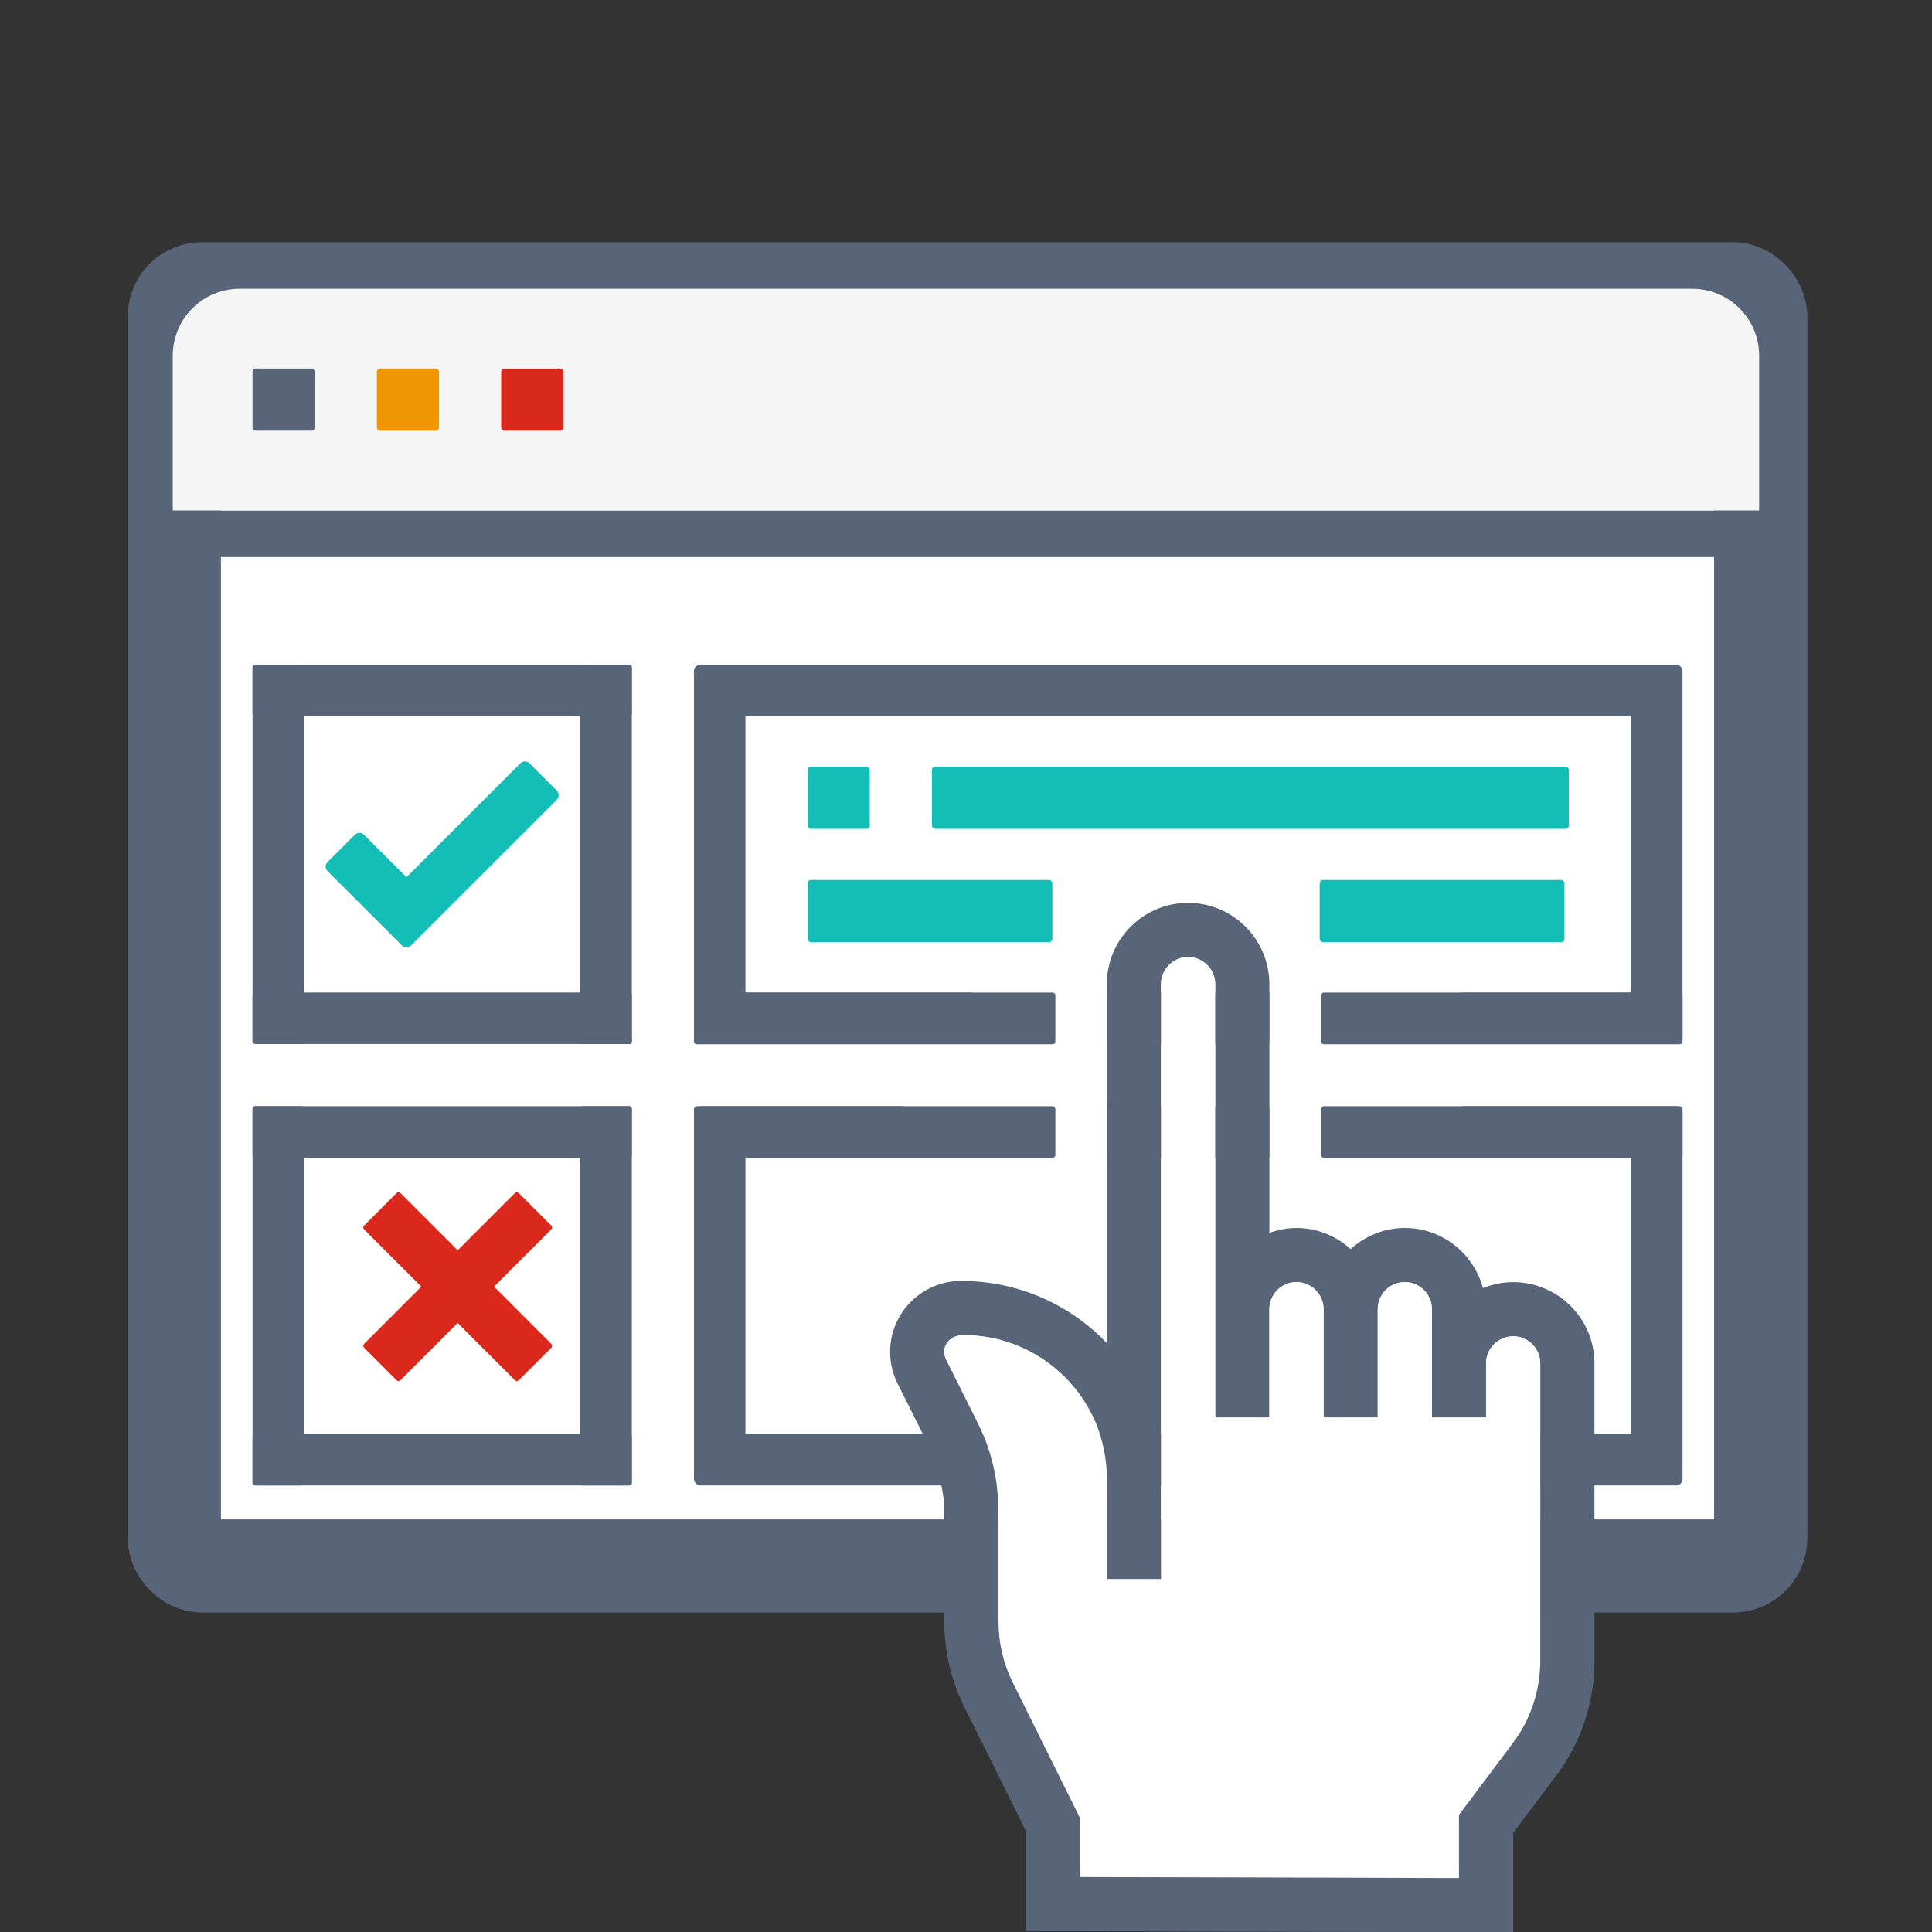
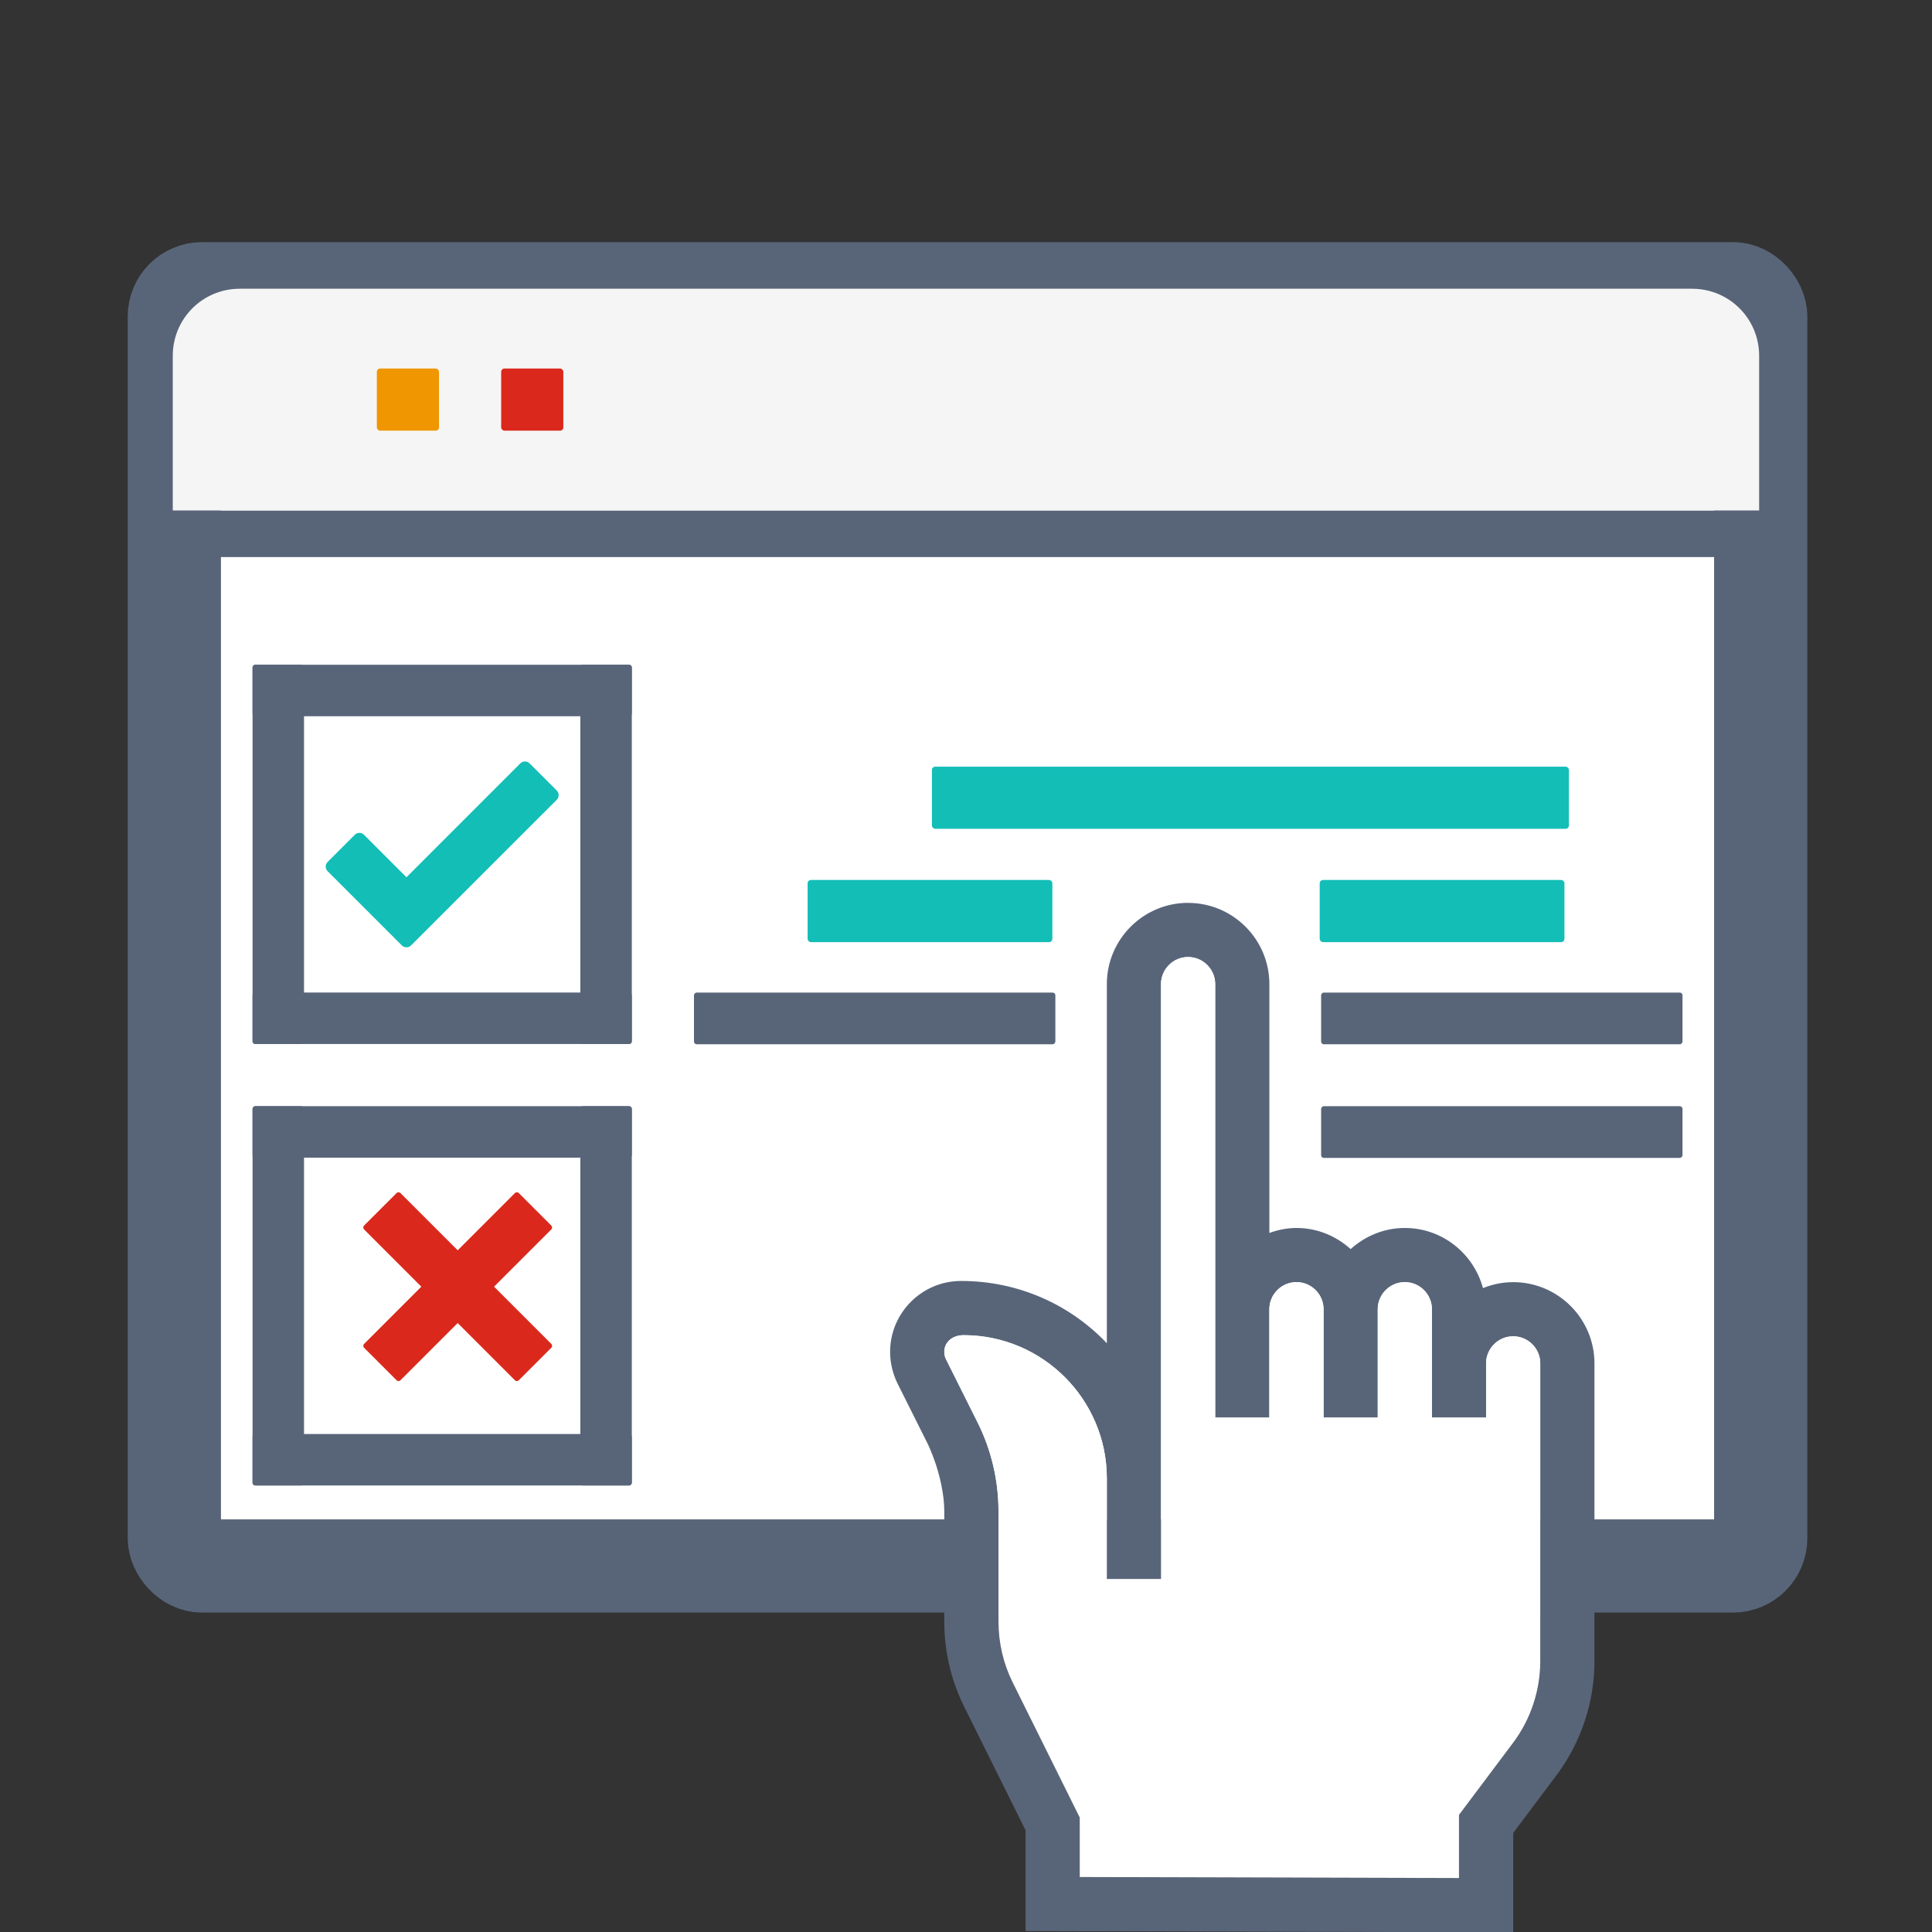
<svg xmlns="http://www.w3.org/2000/svg" xmlns:ns1="http://sodipodi.sourceforge.net/DTD/sodipodi-0.dtd" xmlns:ns2="http://www.inkscape.org/namespaces/inkscape" width="300" height="300" viewBox="0 0 300 300" fill="none" id="svg52" ns1:docname="RUDDER-new-icon-web-config-management-2.svg" ns2:version="1.0 (4035a4fb49, 2020-05-01)" ns2:export-filename="C:\Users\rapht\Desktop\Rudder 2000\Charte Graphique\Iconographie 2021\RUDDER-OLD-icon-3.png" ns2:export-xdpi="96" ns2:export-ydpi="96">
  <rect x="0" y="0" width="300" height="300" fill="#333333" stroke="none" />
  <defs id="defs56">
    <clipPath id="clip0">
-       <rect y="0" x="0" width="36" height="36" fill="#ffffff" id="rect10" />
-     </clipPath>
+       </clipPath>
    <clipPath id="clip0-9">
      <rect id="rect10-2" fill="#ffffff" height="36" width="36" x="0" y="0" />
    </clipPath>
    <clipPath id="clip0-4">
      <rect y="0" x="0" width="31" height="31" fill="#ffffff" id="rect8" />
    </clipPath>
    <clipPath id="clip0-6">
      <rect y="0" x="0" width="36" height="36" fill="#ffffff" id="rect14" />
    </clipPath>
  </defs>
  <g id="g2859-7-7" transform="matrix(2.413,0,0,2.413,-1622.557,-109.404)">
    <g transform="translate(688.722,224.86)" id="g2491-5-1">
      <rect ry="1.788" y="-160.94" x="-5.081" height="82.192" width="102.086" id="rect854-2-0-4-6" style="opacity:0.999;fill:#ffffff;stroke:#586579;stroke-width:6;stroke-linecap:round;stroke-linejoin:bevel;stroke-miterlimit:4;stroke-dasharray:none;stroke-opacity:1;paint-order:stroke fill markers" rx="1.788" />
      <rect ry="0" y="-146.672" x="-7.091" height="3" width="105.904" id="rect907-1-5-1-2" style="opacity:0.999;fill:#586579;fill-opacity:1;stroke:none;stroke-width:4;stroke-linecap:round;stroke-linejoin:bevel;stroke-miterlimit:4;stroke-dasharray:none;stroke-opacity:1;paint-order:stroke fill markers" />
      <path id="rect854-4-0-2-9-8" d="m -0.869,-160.94 c -2.39,0 -4.312,1.925 -4.312,4.314 v 9.953 H 96.904 v -9.953 c 0,-2.39 -1.925,-4.314 -4.314,-4.314 z" style="opacity:0.999;fill:#f5f5f5;fill-opacity:1;stroke:none;stroke-width:4;stroke-linecap:round;stroke-linejoin:bevel;stroke-miterlimit:4;stroke-dasharray:none;stroke-opacity:1;paint-order:stroke fill markers" />
-       <rect ry="0.211" y="-155.806" x="-0.048" height="4" width="4" id="rect946-8-9-3-385-0" style="opacity:0.999;fill:#586579;fill-opacity:1;stroke-width:6;stroke-linecap:round;stroke-linejoin:bevel;paint-order:stroke fill markers" rx="0.211" />
      <rect style="opacity:0.999;fill:#ef9600;fill-opacity:1;stroke-width:6;stroke-linecap:round;stroke-linejoin:bevel;paint-order:stroke fill markers" id="rect946-8-2-8-1-5-4" width="4" height="4" x="7.952" y="-155.806" ry="0.211" rx="0.211" />
      <rect ry="0.211" y="-155.806" x="15.952" height="4" width="4" id="rect946-8-2-1-7-8-7-0" style="opacity:0.999;fill:#da291c;fill-opacity:1;stroke-width:6;stroke-linecap:round;stroke-linejoin:bevel;paint-order:stroke fill markers" rx="0.211" />
      <g id="g1161-3-1-6" transform="translate(-125.014,-11.196)">
-         <path style="fill:none" id="path18-59-4-1-2-2" fill="#586579" d="m 131.029,-89.171 h 21.219 v 3.031 h -21.219 z" />
+         <path style="fill:none" id="path18-59-4-1-2-2" fill="#586579" d="m 131.029,-89.171 h 21.219 h -21.219 z" />
        <path style="fill:none" id="path22-1-4-8-3-4" fill="#586579" d="m 131.029,-83.109 h 21.219 v 3.031 h -21.219 z" />
      </g>
      <path id="path2-7-0-8-9" style="fill:#586579;fill-opacity:1;stroke-width:1" d="m 60.158,-121.421 c -2.883,0 -5.23,2.347 -5.23,5.23 v 1.742 3.488 3.486 3.486 10.908 c -2.338,-2.46 -5.655,-4.008 -9.381,-4.008 -2.516,0 -4.565,2.045 -4.566,4.563 0,0.704 0.169,1.412 0.482,2.045 l 1.965,3.926 c 0.502,1.105 0.846,2.263 0.994,3.486 0.023,0.256 0.045,0.513 0.045,0.77 v 2.717 3.486 0.959 c 0,1.872 0.44,3.751 1.273,5.428 l 3.957,7.969 v 6.486 l 31.381,0.082 v -6.396 l 2.789,-3.719 c 1.574,-2.099 2.439,-4.699 2.439,-7.322 v -3.486 -3.486 -3.486 -3.486 -5.23 c 0,-2.883 -2.345,-5.23 -5.229,-5.23 -0.689,0 -1.342,0.142 -1.945,0.385 -0.601,-2.223 -2.618,-3.871 -5.029,-3.871 -1.344,0 -2.559,0.524 -3.486,1.359 -0.928,-0.837 -2.142,-1.359 -3.486,-1.359 -0.614,0 -1.197,0.125 -1.744,0.32 v -3.807 -3.486 -3.486 -3.488 -1.742 c 0,-2.883 -2.345,-5.23 -5.229,-5.23 z m 0,3.486 c 0.961,0 1.742,0.784 1.742,1.744 v 20.92 6.973 h 3.486 v -6.973 c 0,-0.961 0.784,-1.744 1.744,-1.744 0.961,0 1.744,0.784 1.744,1.744 v 6.973 h 3.486 v -6.973 c 0,-0.961 0.782,-1.744 1.742,-1.744 0.961,0 1.744,0.784 1.744,1.744 v 3.486 3.486 h 3.486 v -3.486 c 0,-0.961 0.784,-1.744 1.744,-1.744 0.961,0 1.742,0.784 1.742,1.744 v 19.176 c 0,1.874 -0.618,3.733 -1.742,5.23 l -3.488,4.65 v 4.062 l -24.406,-0.066 v -3.826 l -4.32,-8.703 c -0.595,-1.198 -0.908,-2.536 -0.908,-3.875 v -7.162 c 0,-1.963 -0.465,-3.928 -1.342,-5.682 l -2.031,-4.061 c -0.075,-0.148 -0.115,-0.319 -0.115,-0.484 0,-0.594 0.486,-1.076 1.246,-1.076 5.082,0 9.215,4.135 9.215,9.217 v 2.986 3.486 h 3.486 v -3.486 -2.986 -31.807 c 0,-0.961 0.784,-1.744 1.744,-1.744 z" ns1:nodetypes="sscccccsccccsccscccccssccccsscscscccccsssscccsssccssscccssssccccccssccssscccccss" />
      <g id="g1911-2-7" style="fill:#586579;fill-opacity:1">
        <rect rx="0.175" ry="0.175" y="-136.743" x="-24.359" height="3.312" width="24.407" id="rect946-9-2-3-1-7-1-9-9-4-07-1" style="opacity:0.999;fill:#586579;fill-opacity:1;stroke-width:6;stroke-linecap:round;stroke-linejoin:bevel;paint-order:stroke fill markers" transform="scale(-1,1)" />
        <rect transform="scale(-1,1)" style="opacity:0.999;fill:#586579;fill-opacity:1;stroke-width:6;stroke-linecap:round;stroke-linejoin:bevel;paint-order:stroke fill markers" id="rect946-9-2-3-1-7-1-9-9-2-4-6-8" width="24.407" height="3.312" x="-24.359" y="-115.649" ry="0.175" rx="0.175" />
        <rect transform="matrix(0,-1,-1,0,0,0)" style="opacity:0.999;fill:#586579;fill-opacity:1;stroke-width:6;stroke-linecap:round;stroke-linejoin:bevel;paint-order:stroke fill markers" id="rect946-9-2-3-1-7-1-9-9-7-7-2-0" width="24.407" height="3.312" x="112.336" y="-24.359" ry="0.175" rx="0.175" />
        <rect rx="0.175" ry="0.175" y="-3.265" x="112.336" height="3.312" width="24.407" id="rect946-9-2-3-1-7-1-9-9-7-2-1-90-0" style="opacity:0.999;fill:#586579;fill-opacity:1;stroke-width:6;stroke-linecap:round;stroke-linejoin:bevel;paint-order:stroke fill markers" transform="matrix(0,-1,-1,0,0,0)" />
      </g>
      <g id="g1948-9-3" style="fill:#586579;fill-opacity:1">
        <g id="g1833-1-2" style="fill:#586579;fill-opacity:1">
          <rect rx="0.175" ry="0.175" y="-108.336" x="-24.359" height="3.312" width="24.407" id="rect946-9-2-3-1-7-1-9-9-4-4-2-3" style="opacity:0.999;fill:#586579;fill-opacity:1;stroke-width:6;stroke-linecap:round;stroke-linejoin:bevel;paint-order:stroke fill markers" transform="scale(-1,1)" />
          <rect transform="scale(-1,1)" style="opacity:0.999;fill:#586579;fill-opacity:1;stroke-width:6;stroke-linecap:round;stroke-linejoin:bevel;paint-order:stroke fill markers" id="rect946-9-2-3-1-7-1-9-9-2-4-3-9-7" width="24.407" height="3.312" x="-24.359" y="-87.242" ry="0.175" rx="0.175" />
        </g>
        <rect rx="0.175" ry="0.175" y="-24.359" x="83.93" height="3.312" width="24.407" id="rect946-9-2-3-1-7-1-9-9-7-7-3-5-7" style="opacity:0.999;fill:#586579;fill-opacity:1;stroke-width:6;stroke-linecap:round;stroke-linejoin:bevel;paint-order:stroke fill markers" transform="matrix(0,-1,-1,0,0,0)" />
        <rect transform="matrix(0,-1,-1,0,0,0)" style="opacity:0.999;fill:#586579;fill-opacity:1;stroke-width:6;stroke-linecap:round;stroke-linejoin:bevel;paint-order:stroke fill markers" id="rect946-9-2-3-1-7-1-9-9-7-2-1-9-0-3" width="24.407" height="3.312" x="83.93" y="-3.265" ry="0.175" rx="0.175" />
      </g>
-       <path id="rect946-9-2-3-1-7-1-9-9-4-4-9-8-8" style="opacity:0.999;fill:#586579;fill-opacity:1;stroke-width:6;stroke-linecap:round;stroke-linejoin:bevel;paint-order:stroke fill markers" d="m 28.779,-136.742 c -0.233,0 -0.42,0.187 -0.42,0.42 v 2.471 18.623 2.471 c 0,0.233 0.187,0.422 0.42,0.422 H 31.25 46.268 v -3.312 H 31.672 v -17.781 h 56.988 v 17.781 h -10.859 v 3.312 h 13.751 c 0.233,0 0.42,-0.189 0.42,-0.422 v -2.471 -18.623 -2.471 c 0,-0.233 -0.187,-0.42 -0.42,-0.42 H 31.25 Z m 26.148,21.094 v 3.312 h 10.459 v -3.312 z m -26.148,7.312 c -0.233,0 -0.42,0.187 -0.42,0.42 v 2.471 18.625 2.469 c 0,0.233 0.187,0.422 0.42,0.422 H 31.25 91.553 c 0.233,0 0.42,-0.189 0.42,-0.422 v -2.469 -18.625 -2.471 c 0,-0.233 -0.187,-0.42 -0.42,-0.42 H 77.801 v 3.312 h 10.859 v 17.781 H 31.672 v -17.781 h 10.132 v -3.312 H 31.25 Z m 26.148,0 v 3.312 h 10.459 v -3.312 z" ns1:nodetypes="ssccsscccccccccssccsscscccccssccsscssccsscccccccccsccccc" />
      <g id="g1891-7-9" style="fill:#13beb7;fill-opacity:1" transform="translate(0.405,6.571)">
        <path id="rect946-9-2-3-1-7-1-9-9-4-0-4-2" style="opacity:0.999;fill:#13beb7;fill-opacity:1;stroke-width:6;stroke-linecap:round;stroke-linejoin:bevel;paint-order:stroke fill markers" d="m 706.205,94.34 c -0.108,-10e-7 -0.216,0.041 -0.299,0.123 l -7.326,7.328 -2.732,-2.732 c -0.165,-0.165 -0.429,-0.165 -0.594,0 l -1.748,1.748 c -0.165,0.165 -0.165,0.431 0,0.596 l 3.029,3.027 1.746,1.748 c 0.165,0.165 0.431,0.165 0.596,0 l 1.748,-1.748 7.625,-7.623 c 0.165,-0.165 0.165,-0.431 0,-0.596 l -1.748,-1.748 c -0.083,-0.082 -0.189,-0.123 -0.297,-0.123 z" transform="translate(-689.127,-231.431)" />
      </g>
      <g id="g1952-8-9" style="fill:#da291c;fill-opacity:1">
        <path id="rect946-9-2-3-1-7-1-9-9-4-0-5-31-0" style="opacity:0.999;fill:#da291c;fill-opacity:1;stroke-width:14.476;stroke-linecap:round;stroke-linejoin:bevel;paint-order:stroke fill markers" d="m -2101.773,1219.576 c -0.108,0 -0.214,0.041 -0.297,0.123 l -5.057,5.057 c -0.165,0.165 -0.165,0.431 0,0.596 l 8.9,8.9 -8.9,8.9 c -0.165,0.165 -0.165,0.431 0,0.596 l 5.057,5.055 c 0.165,0.165 0.429,0.165 0.594,0 l 8.9,-8.9 8.9,8.9 c 0.165,0.165 0.431,0.165 0.596,0 l 5.057,-5.055 c 0.165,-0.165 0.165,-0.431 0,-0.596 l -8.9,-8.9 8.9,-8.9 c 0.165,-0.165 0.165,-0.431 0,-0.596 l -5.057,-5.057 c -0.165,-0.165 -0.431,-0.165 -0.596,0 l -8.9,8.9 -8.9,-8.9 c -0.082,-0.082 -0.189,-0.123 -0.297,-0.123 z" transform="matrix(0.414,0,0,0.414,879.48,-607.702)" />
      </g>
      <path id="path2114-5-4" d="m 60.158,-117.935 c -0.961,0 -1.744,0.784 -1.744,1.744 v 31.807 2.986 3.486 h -3.486 v -3.486 -2.986 c 0,-5.082 -4.133,-9.217 -9.215,-9.217 -0.76,0 -1.246,0.482 -1.246,1.076 0,0.166 0.04,0.336 0.115,0.484 l 2.031,4.061 c 0.877,1.754 1.342,3.719 1.342,5.682 v 7.162 c 0,1.339 0.314,2.677 0.908,3.875 l 4.32,8.703 v 3.826 l 24.406,0.066 v -4.062 l 3.488,-4.65 c 1.124,-1.497 1.742,-3.356 1.742,-5.23 v -19.176 c 0,-0.961 -0.782,-1.744 -1.742,-1.744 -0.961,0 -1.744,0.784 -1.744,1.744 v 3.486 h -3.486 v -3.486 -3.486 c 0,-0.961 -0.784,-1.744 -1.744,-1.744 -0.961,0 -1.742,0.784 -1.742,1.744 v 6.973 h -3.486 v -6.973 c 0,-0.961 -0.784,-1.744 -1.744,-1.744 -0.961,0 -1.744,0.784 -1.744,1.744 v 6.973 h -3.486 v -6.973 -20.92 c 0,-0.961 -0.782,-1.744 -1.742,-1.744 z" style="opacity:0.999;fill:#ffffff;fill-opacity:1;stroke:none;stroke-width:6.7;stroke-linecap:round;stroke-linejoin:round;stroke-miterlimit:4;stroke-dasharray:none;stroke-opacity:1;paint-order:stroke fill markers" ns1:nodetypes="sscccccsssccssccccccsssscccsssccssscccss" />
      <rect transform="scale(-1,1)" style="opacity:0.999;fill:#586579;fill-opacity:1;stroke-width:6;stroke-linecap:round;stroke-linejoin:bevel;paint-order:stroke fill markers" id="rect946-9-2-3-1-7-1-9-9-4-6-3-2" width="23.256" height="3.328" x="-51.615" y="-115.648" ry="0.175" rx="0.175" />
-       <rect rx="0.175" ry="0.175" y="-108.336" x="-51.615" height="3.328" width="23.256" id="rect946-9-2-3-1-7-1-9-9-4-6-0-0-2" style="opacity:0.999;fill:#586579;fill-opacity:1;stroke-width:6;stroke-linecap:round;stroke-linejoin:bevel;paint-order:stroke fill markers" transform="scale(-1,1)" />
      <rect rx="0.175" ry="0.175" y="-115.648" x="-91.973" height="3.328" width="23.256" id="rect946-9-2-3-1-7-1-9-9-4-6-9-3-1" style="opacity:0.999;fill:#586579;fill-opacity:1;stroke-width:6;stroke-linecap:round;stroke-linejoin:bevel;paint-order:stroke fill markers" transform="scale(-1,1)" />
      <rect transform="scale(-1,1)" style="opacity:0.999;fill:#586579;fill-opacity:1;stroke-width:6;stroke-linecap:round;stroke-linejoin:bevel;paint-order:stroke fill markers" id="rect946-9-2-3-1-7-1-9-9-4-6-9-6-0-3" width="23.256" height="3.328" x="-91.973" y="-108.336" ry="0.175" rx="0.175" />
      <g id="g2421-0-0" transform="translate(0,-1.109)">
-         <rect rx="0.211" style="opacity:0.999;fill:#13beb7;fill-opacity:1;stroke-width:6;stroke-linecap:round;stroke-linejoin:bevel;paint-order:stroke fill markers" id="rect946-8-9-3-9-6-0-3" width="4" height="4" x="35.672" y="-129.077" ry="0.211" />
        <rect rx="0.211" style="opacity:0.999;fill:#13beb7;fill-opacity:1;stroke-width:6;stroke-linecap:round;stroke-linejoin:bevel;paint-order:stroke fill markers" id="rect946-8-9-3-9-6-3-3-4-9" width="40.99" height="4" x="43.672" y="-129.077" ry="0.211" />
        <rect ry="0.211" y="-121.784" x="35.672" height="4" width="15.75" id="rect946-8-9-3-9-6-5-49-9" style="opacity:0.999;fill:#13beb7;fill-opacity:1;stroke-width:6;stroke-linecap:round;stroke-linejoin:bevel;paint-order:stroke fill markers" rx="0.211" />
      </g>
      <rect rx="0.211" style="opacity:0.999;fill:#13beb7;fill-opacity:1;stroke-width:6;stroke-linecap:round;stroke-linejoin:bevel;paint-order:stroke fill markers" id="rect946-8-9-3-9-6-5-4-4-9" width="15.75" height="4" x="68.625" y="-122.893" ry="0.211" />
    </g>
  </g>
</svg>